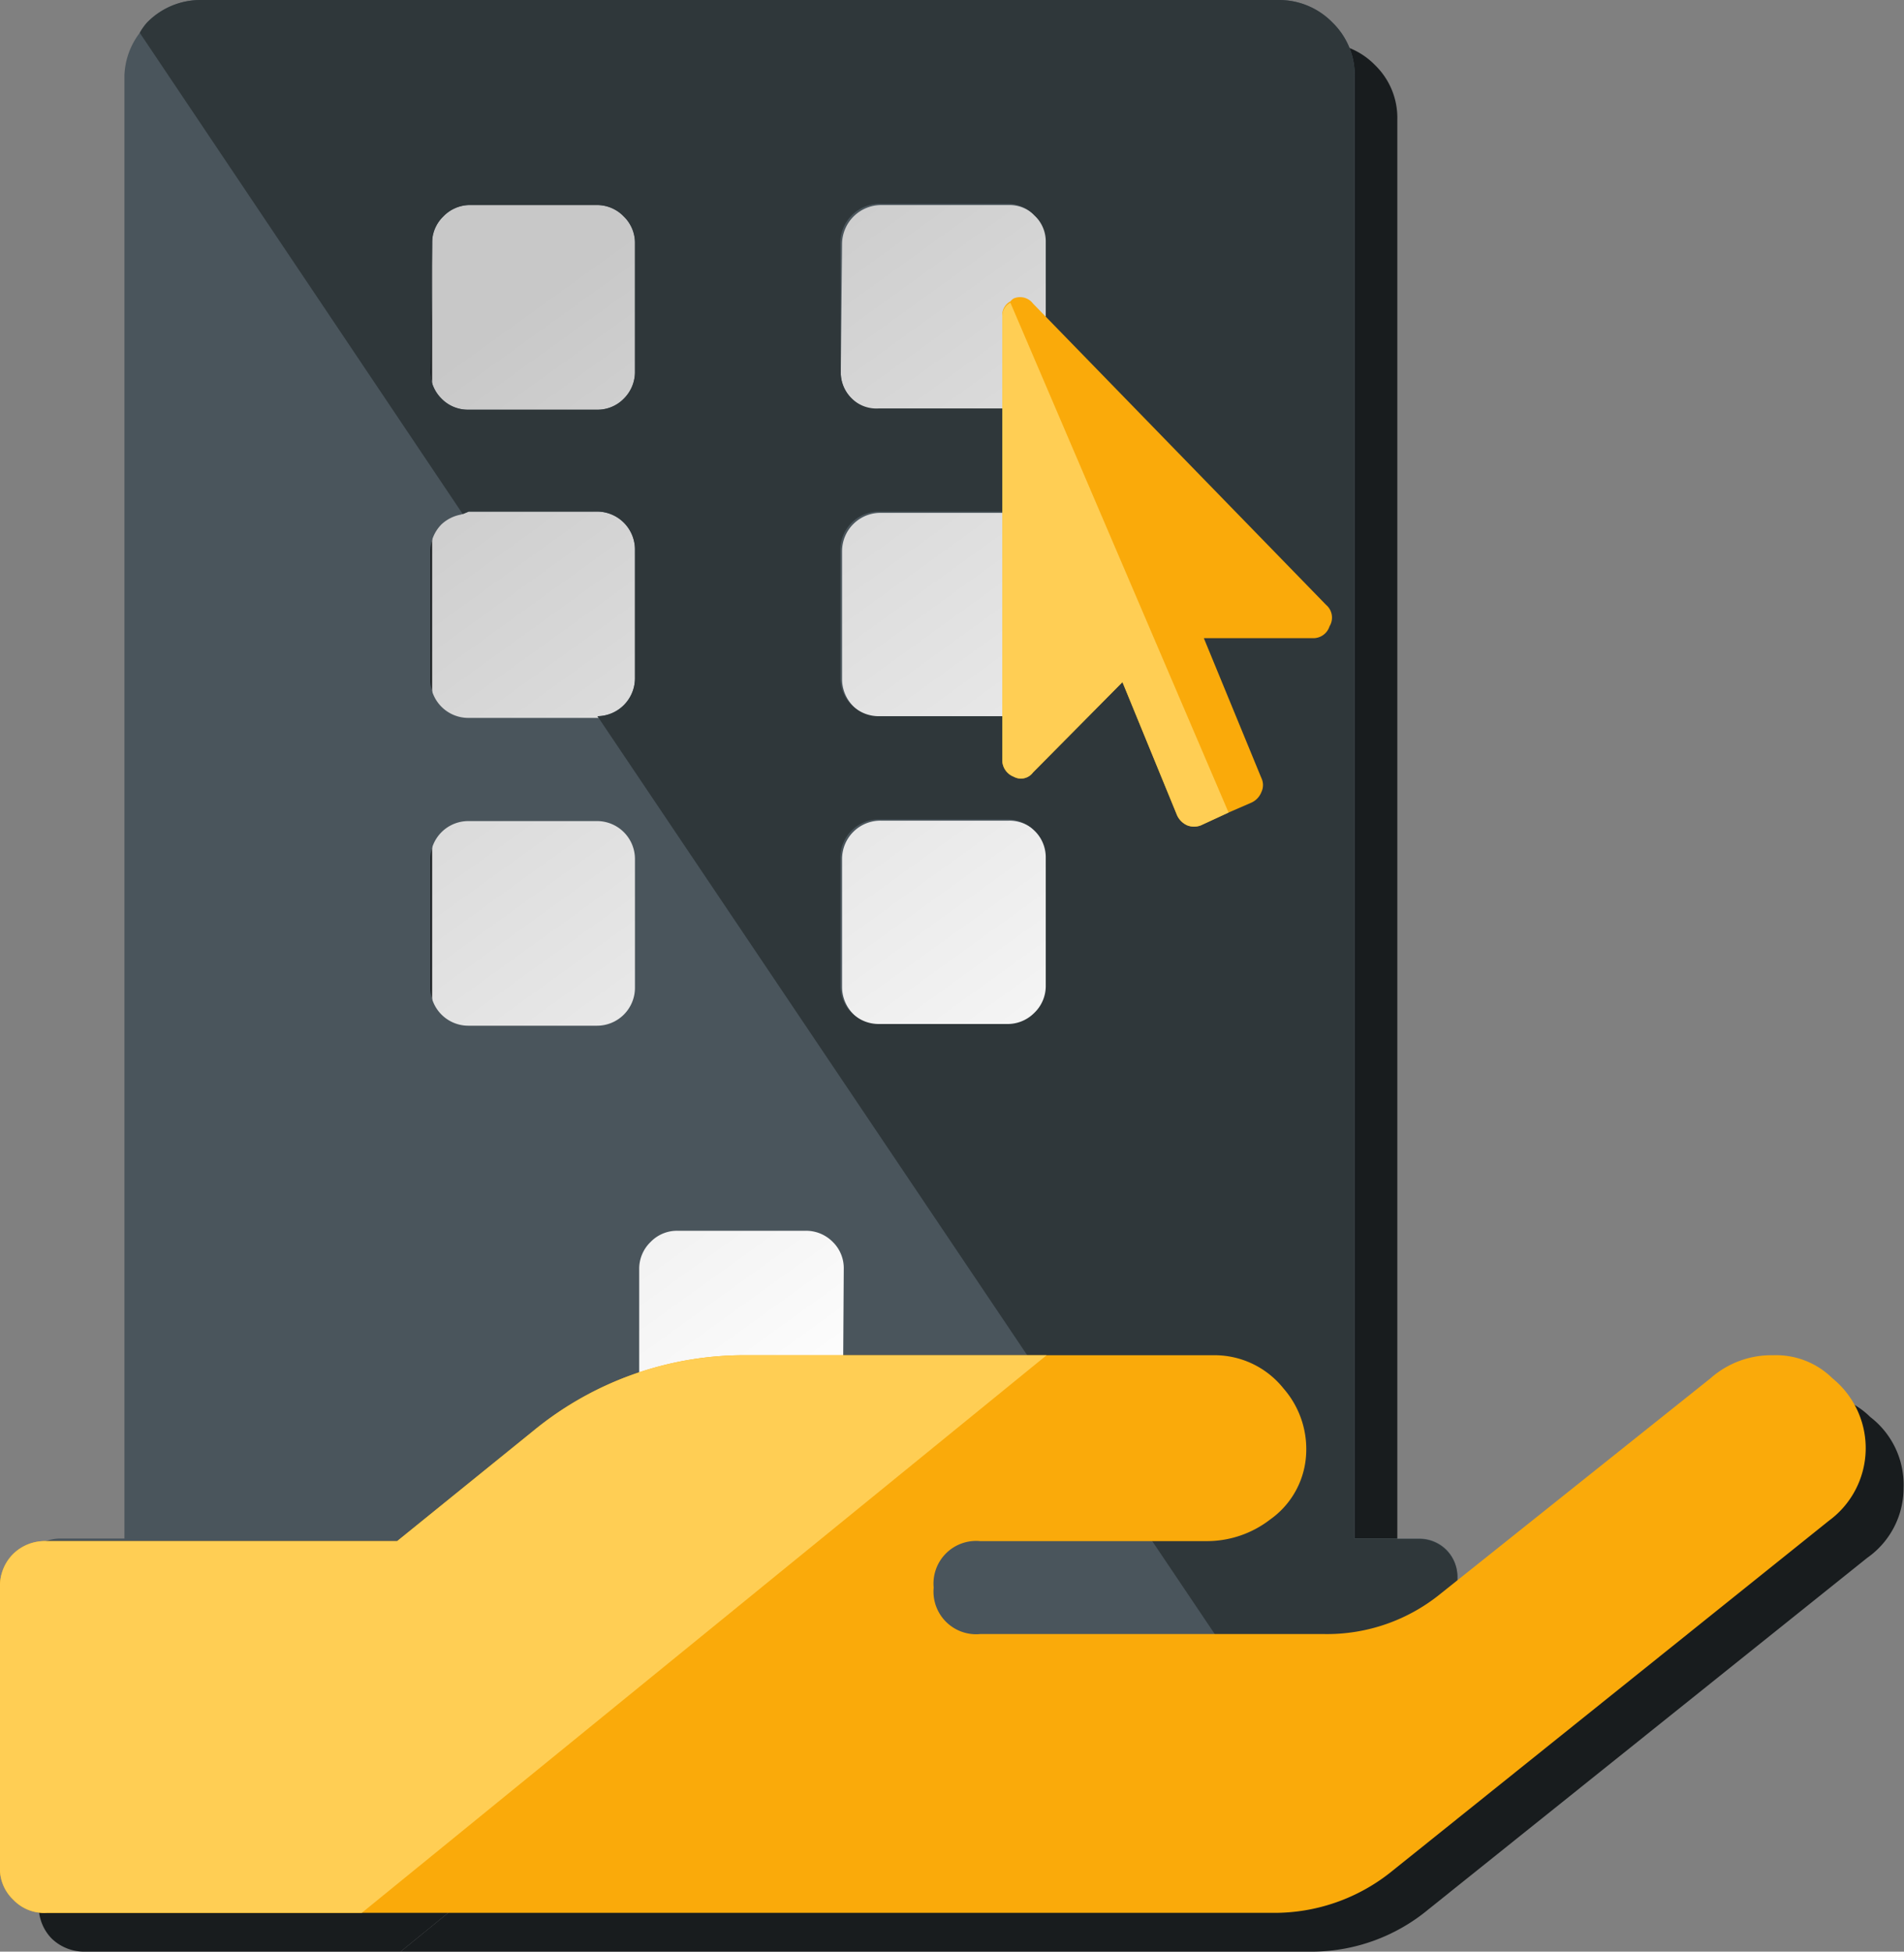
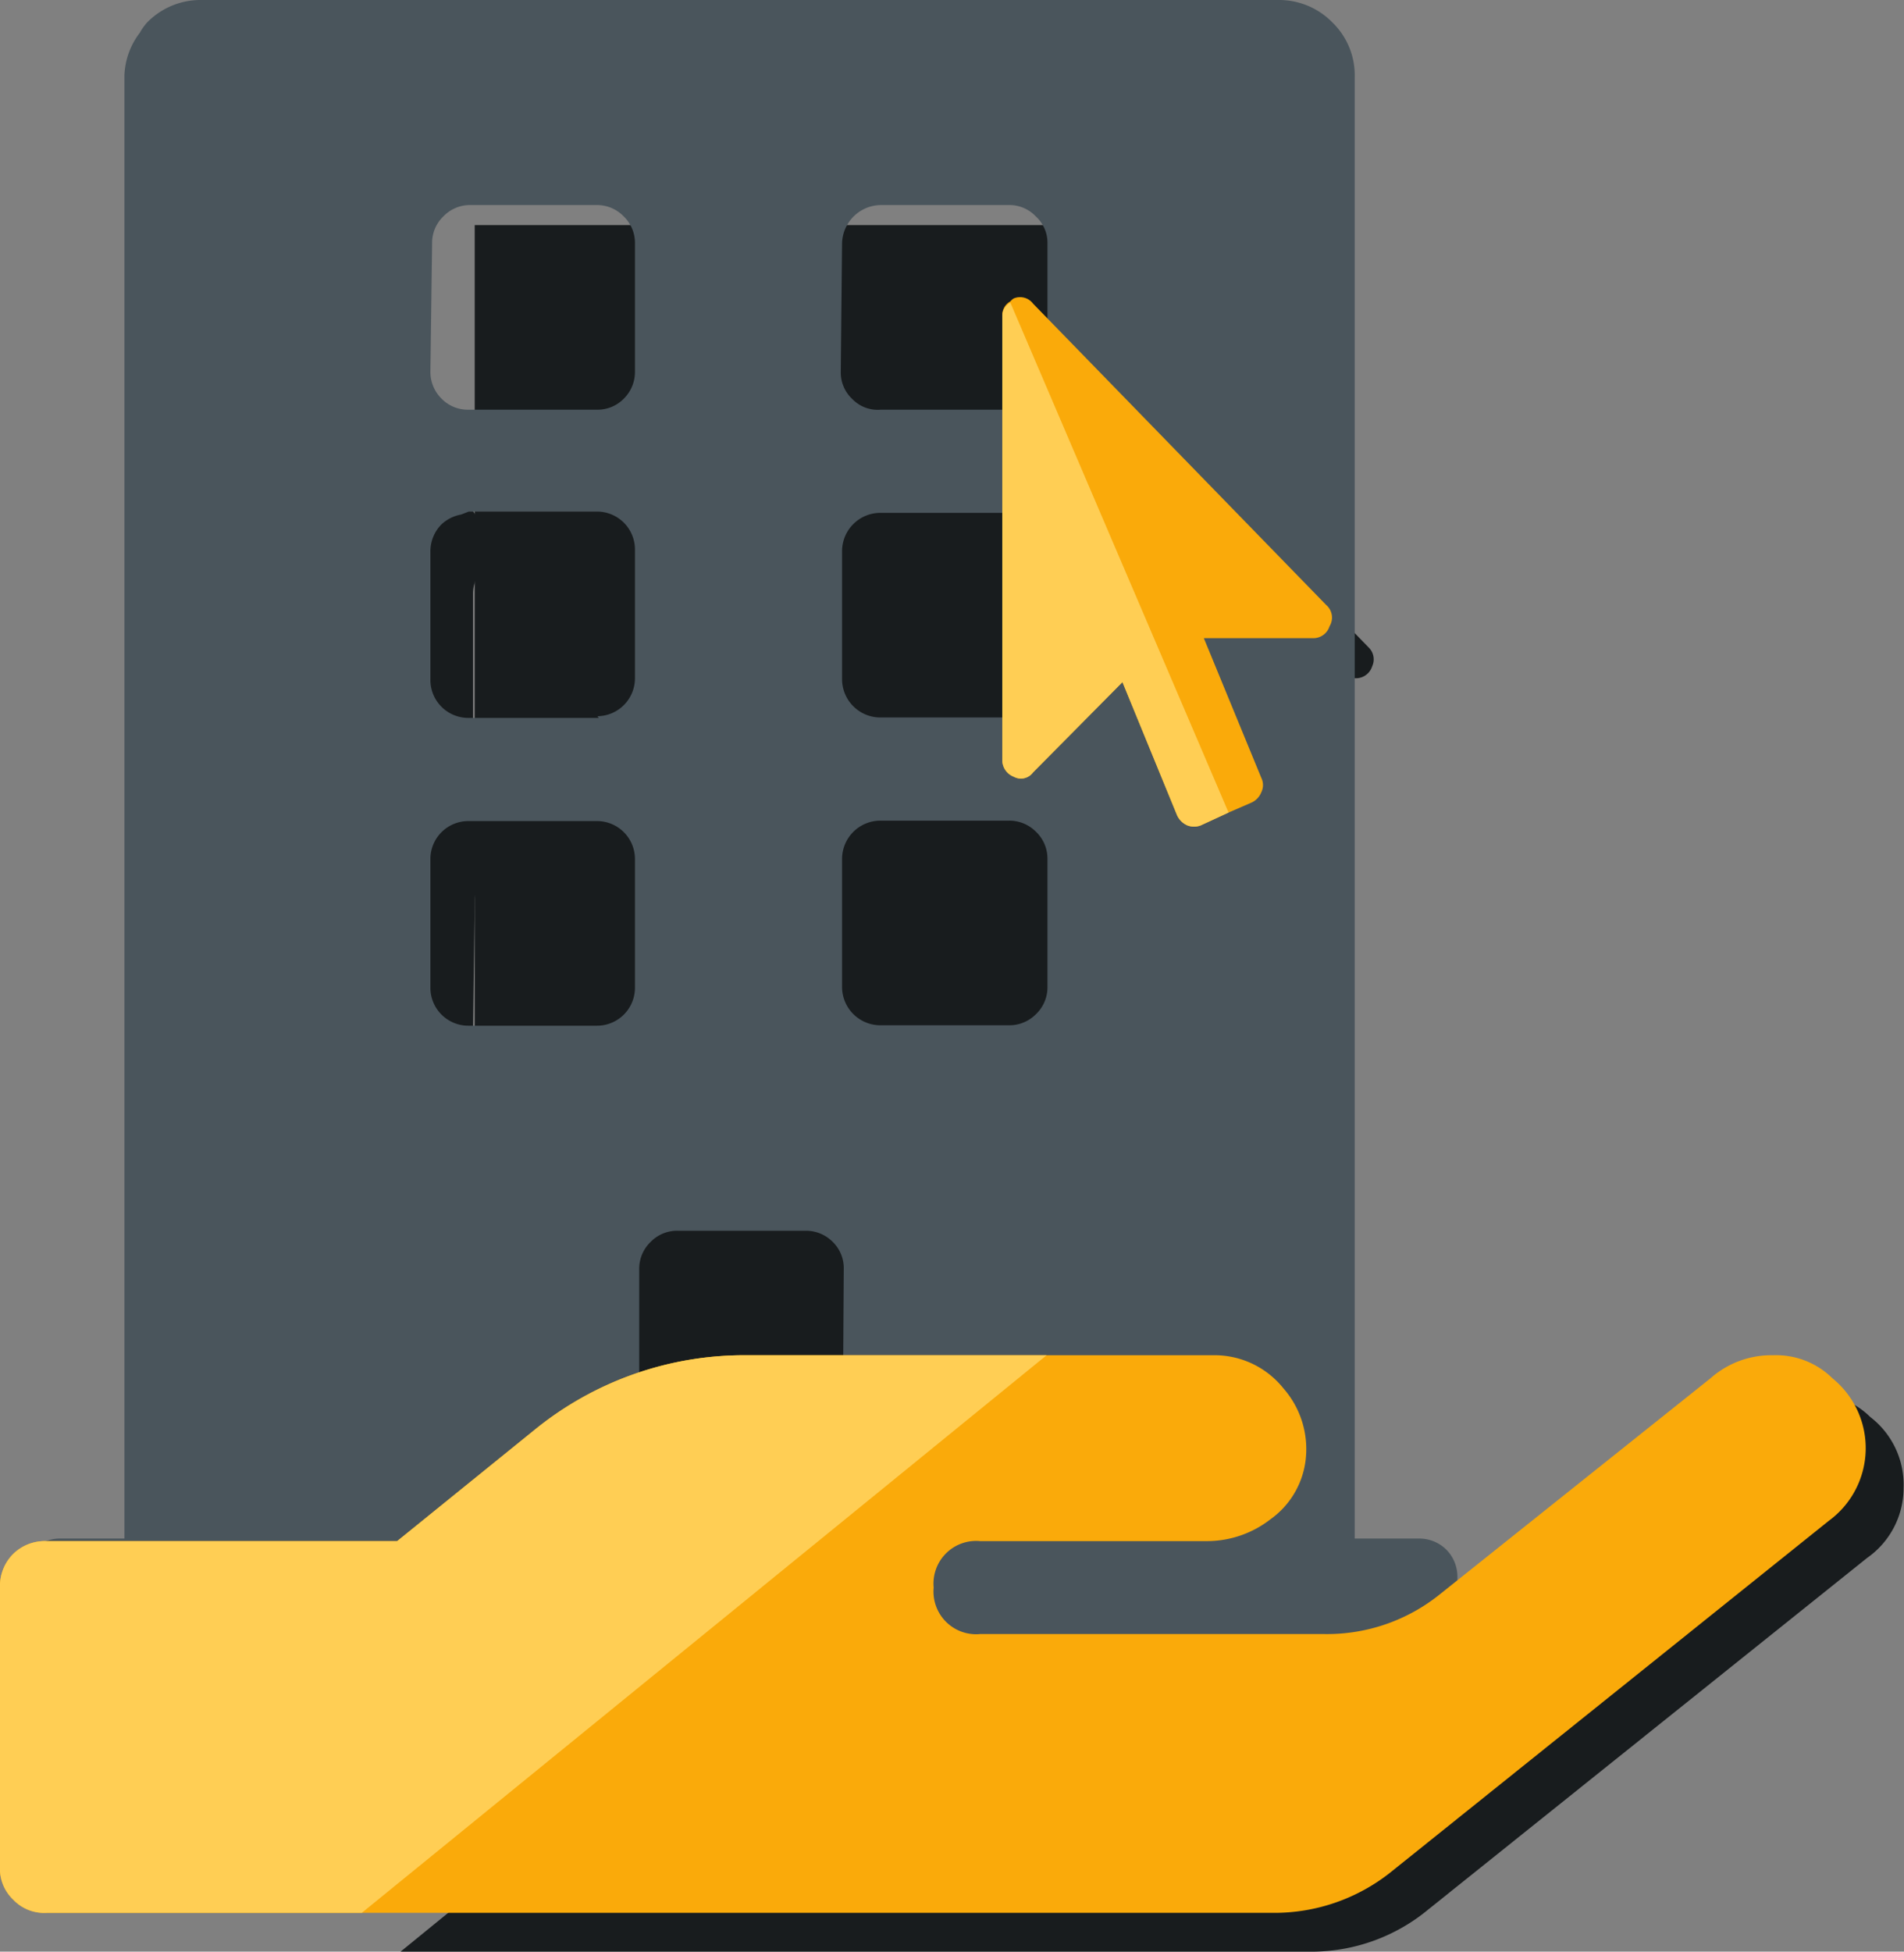
<svg xmlns="http://www.w3.org/2000/svg" viewBox="0 0 44.68 45.78">
  <rect x="0" y="0" width="44.68" height="45.78" fill="#808080" stroke="none" />
  <defs>
    <style>.cls-1{fill:#181c1e;}.cls-2{fill:url(#Dégradé_sans_nom_7);}.cls-3{fill:#4a555c;}.cls-4{fill:#2f373a;}.cls-5{fill:#faaa0a;}.cls-6{fill:#ffce54;}</style>
    <linearGradient id="Dégradé_sans_nom_7" x1="23.79" y1="30.31" x2="8.89" y2="9.64" gradientUnits="userSpaceOnUse">
      <stop offset="0" stop-color="#fff" />
      <stop offset="1" stop-color="#c8c8c8" />
    </linearGradient>
  </defs>
  <g id="Calque_2" data-name="Calque 2">
    <g id="Couleur">
      <rect class="cls-1" x="11.14" y="5.28" width="14.44" height="34.22" />
-       <path class="cls-1" d="M12,13h3a.89.89,0,0,1,.9.9v3a.89.89,0,0,1-.88.9L29.62,39.5H35.2V38a.89.89,0,0,0-.9-.9H32.79V2.8a1.72,1.72,0,0,0-.52-1.27A1.75,1.75,0,0,0,31,1H5.73a1.75,1.75,0,0,0-1.28.53,1.31,1.31,0,0,0-.17.24l7.58,11.29Zm8.72-6.32a.92.92,0,0,1,.91-.9h3a.85.85,0,0,1,.64.27.83.83,0,0,1,.27.63v3a.85.85,0,0,1-.27.64.84.84,0,0,1-.64.26h-3a.83.83,0,0,1-.64-.26.85.85,0,0,1-.27-.64Zm0,7.22a.9.9,0,0,1,.91-.9h3a.88.88,0,0,1,.64.26.87.87,0,0,1,.27.64v3a.87.87,0,0,1-.27.64.88.88,0,0,1-.64.26h-3a.9.9,0,0,1-.91-.9Zm0,7.22a.9.9,0,0,1,.91-.9h3a.88.88,0,0,1,.64.26.87.87,0,0,1,.27.64v3a.87.87,0,0,1-.27.64.88.88,0,0,1-.64.26h-3a.9.9,0,0,1-.91-.9ZM11.14,6.71a.86.86,0,0,1,.26-.63A.87.87,0,0,1,12,5.81h3a.87.87,0,0,1,.64.27.86.86,0,0,1,.26.63v3a.88.88,0,0,1-.26.64.86.86,0,0,1-.64.26H12a.86.86,0,0,1-.64-.26.88.88,0,0,1-.26-.64Z" />
      <path class="cls-1" d="M3.92,37.09H2.42a.88.88,0,0,0-.64.26.86.86,0,0,0-.26.64V39.5h28.1L15.07,17.84H12a.89.89,0,0,1-.9-.9v-3a.9.9,0,0,1,.26-.64.91.91,0,0,1,.46-.23L4.28,1.77a1.74,1.74,0,0,0-.36,1Zm12.93-7.22h3a.88.88,0,0,1,.64.26.86.86,0,0,1,.26.64v6.32H16V30.77a.87.87,0,0,1,.27-.64A.86.86,0,0,1,16.85,29.87Zm-5.71-8.72a.89.89,0,0,1,.9-.9h3a.89.89,0,0,1,.9.9v3a.89.89,0,0,1-.9.9H12a.89.89,0,0,1-.9-.9Z" />
-       <path class="cls-1" d="M18.47,32.69a7.74,7.74,0,0,0-5,1.78l-3.2,2.58H2a1.1,1.1,0,0,0-.79.31,1.09,1.09,0,0,0-.3.79v6.54a1.07,1.07,0,0,0,.3.78,1.1,1.1,0,0,0,.79.31H9.4L25.47,32.69Z" />
      <path class="cls-1" d="M43.89,33.24a1.91,1.91,0,0,0-1.4-.55,2.15,2.15,0,0,0-1.46.55l-6.34,5a4.13,4.13,0,0,1-2.72,1h-8a1.1,1.1,0,1,1,0-2.19h5.32a2.45,2.45,0,0,0,1.5-.51,2,2,0,0,0,.82-1.33,2.15,2.15,0,0,0-.51-1.73,2.06,2.06,0,0,0-1.67-.79H25.47L9.4,45.78H30.81a4.3,4.3,0,0,0,2.72-1l10.29-8.24a2,2,0,0,0,.85-1.64A2,2,0,0,0,43.89,33.24Z" />
      <path class="cls-1" d="M24.52,8.43V18.81a.42.42,0,0,0,.27.41.35.35,0,0,0,.45-.1L27.34,17l1.28,3.12a.47.47,0,0,0,.24.24.44.44,0,0,0,.32,0l.65-.3L24.71,8.1A.36.36,0,0,0,24.52,8.43Z" />
      <path class="cls-1" d="M32.12,15.19,25.24,8.12A.38.38,0,0,0,24.79,8a.29.29,0,0,0-.08.07L29.83,20l.53-.23a.45.45,0,0,0,.24-.25.38.38,0,0,0,0-.33l-1.35-3.28h2.56a.4.4,0,0,0,.39-.28A.39.39,0,0,0,32.12,15.19Z" />
-       <rect class="cls-2" x="10.14" y="4.28" width="14.44" height="34.22" />
      <path class="cls-3" d="M33.94,36.35a.9.9,0,0,0-.64-.26H31.79V1.8A1.72,1.72,0,0,0,31.27.53,1.75,1.75,0,0,0,30,0H4.73A1.75,1.75,0,0,0,3.45.53a1.31,1.31,0,0,0-.17.24,1.74,1.74,0,0,0-.36,1V36.09H1.42a.88.88,0,0,0-.64.26A.86.86,0,0,0,.52,37V38.5H34.2V37A.9.9,0,0,0,33.94,36.35ZM19.76,5.71a.92.92,0,0,1,.91-.9h3a.85.85,0,0,1,.64.27.83.83,0,0,1,.27.63v3a.85.85,0,0,1-.27.64.84.84,0,0,1-.64.26h-3A.83.83,0,0,1,20,9.36a.85.85,0,0,1-.27-.64Zm0,7.22a.9.9,0,0,1,.91-.9h3a.88.88,0,0,1,.64.26.87.87,0,0,1,.27.64v3a.87.87,0,0,1-.27.64.88.88,0,0,1-.64.26h-3a.9.9,0,0,1-.91-.9Zm0,7.22a.9.9,0,0,1,.91-.9h3a.88.88,0,0,1,.64.26.87.87,0,0,1,.27.64v3a.87.87,0,0,1-.27.64.88.88,0,0,1-.64.26h-3a.9.9,0,0,1-.91-.9ZM10.14,5.71a.86.86,0,0,1,.26-.63A.87.87,0,0,1,11,4.81h3a.87.87,0,0,1,.64.27.86.86,0,0,1,.26.63v3a.88.88,0,0,1-.26.64.86.86,0,0,1-.64.26H11a.86.86,0,0,1-.64-.26.88.88,0,0,1-.26-.64Zm3.91,18.35H11a.89.89,0,0,1-.9-.9v-3a.89.89,0,0,1,.9-.9h3a.89.89,0,0,1,.9.9v3a.89.89,0,0,1-.9.9Zm5.71,12H15V29.77a.87.87,0,0,1,.27-.64.86.86,0,0,1,.63-.26h3a.88.88,0,0,1,.64.26.86.86,0,0,1,.26.64ZM14.05,16.84H11a.89.89,0,0,1-.9-.9v-3a.9.9,0,0,1,.26-.64.91.91,0,0,1,.46-.23L11,12h3a.89.89,0,0,1,.9.9v3a.89.89,0,0,1-.88.9Z" />
-       <path class="cls-4" d="M11,12h3a.89.89,0,0,1,.9.9v3a.89.89,0,0,1-.88.9L28.62,38.5H34.2V37a.89.89,0,0,0-.9-.9H31.79V1.8A1.72,1.72,0,0,0,31.27.53,1.75,1.75,0,0,0,30,0H4.73A1.75,1.75,0,0,0,3.45.53a1.31,1.31,0,0,0-.17.24l7.58,11.29Zm8.72-6.32a.92.92,0,0,1,.91-.9h3a.85.85,0,0,1,.64.27.83.83,0,0,1,.27.63v3a.85.85,0,0,1-.27.64.84.84,0,0,1-.64.26h-3A.83.83,0,0,1,20,9.36a.85.85,0,0,1-.27-.64Zm0,7.22a.9.9,0,0,1,.91-.9h3a.88.88,0,0,1,.64.26.87.87,0,0,1,.27.64v3a.87.87,0,0,1-.27.64.88.88,0,0,1-.64.26h-3a.9.9,0,0,1-.91-.9Zm0,7.22a.9.9,0,0,1,.91-.9h3a.88.88,0,0,1,.64.26.87.87,0,0,1,.27.64v3a.87.87,0,0,1-.27.64.88.88,0,0,1-.64.26h-3a.9.9,0,0,1-.91-.9ZM10.14,5.71a.86.86,0,0,1,.26-.63A.87.87,0,0,1,11,4.81h3a.87.87,0,0,1,.64.27.86.86,0,0,1,.26.63v3a.88.88,0,0,1-.26.64.86.86,0,0,1-.64.26H11a.86.86,0,0,1-.64-.26.88.88,0,0,1-.26-.64Z" />
      <path class="cls-5" d="M43,32.33a1.88,1.88,0,0,0-1.39-.54,2.15,2.15,0,0,0-1.47.54l-6.33,5.05a4.22,4.22,0,0,1-2.73.95H23a1,1,0,0,1-1.09-1.09A1,1,0,0,1,23,36.15h5.31a2.43,2.43,0,0,0,1.5-.51,2,2,0,0,0,.82-1.33,2.16,2.16,0,0,0-.51-1.74,2.07,2.07,0,0,0-1.67-.78H17.57a7.8,7.8,0,0,0-5.05,1.77l-3.2,2.59H1.09a1.06,1.06,0,0,0-.78.3,1.06,1.06,0,0,0-.31.79v6.54a1,1,0,0,0,.31.78,1,1,0,0,0,.78.31H29.9a4.38,4.38,0,0,0,2.73-.95l10.29-8.25A2.11,2.11,0,0,0,43,32.33Z" />
      <path class="cls-6" d="M17.57,31.79a7.8,7.8,0,0,0-5.05,1.77l-3.2,2.59H1.09a1.06,1.06,0,0,0-.78.3,1.06,1.06,0,0,0-.31.79v6.54a1,1,0,0,0,.31.78,1,1,0,0,0,.78.31h7.4L24.56,31.79Z" />
      <path class="cls-5" d="M31.12,14.19,24.24,7.12A.38.38,0,0,0,23.79,7a.29.29,0,0,0-.08.07.36.36,0,0,0-.19.33V17.81a.42.42,0,0,0,.27.41.35.35,0,0,0,.45-.1L26.34,16l1.28,3.12a.47.47,0,0,0,.24.24.44.44,0,0,0,.32,0l.65-.3.53-.23a.45.45,0,0,0,.24-.25.38.38,0,0,0,0-.33l-1.35-3.28h2.56a.4.4,0,0,0,.39-.28A.39.39,0,0,0,31.12,14.19Z" />
      <path class="cls-6" d="M23.52,7.43V17.81a.42.42,0,0,0,.27.41.35.35,0,0,0,.45-.1L26.34,16l1.28,3.12a.47.47,0,0,0,.24.24.44.44,0,0,0,.32,0l.65-.3L23.71,7.1A.36.36,0,0,0,23.52,7.43Z" />
    </g>
  </g>
</svg>